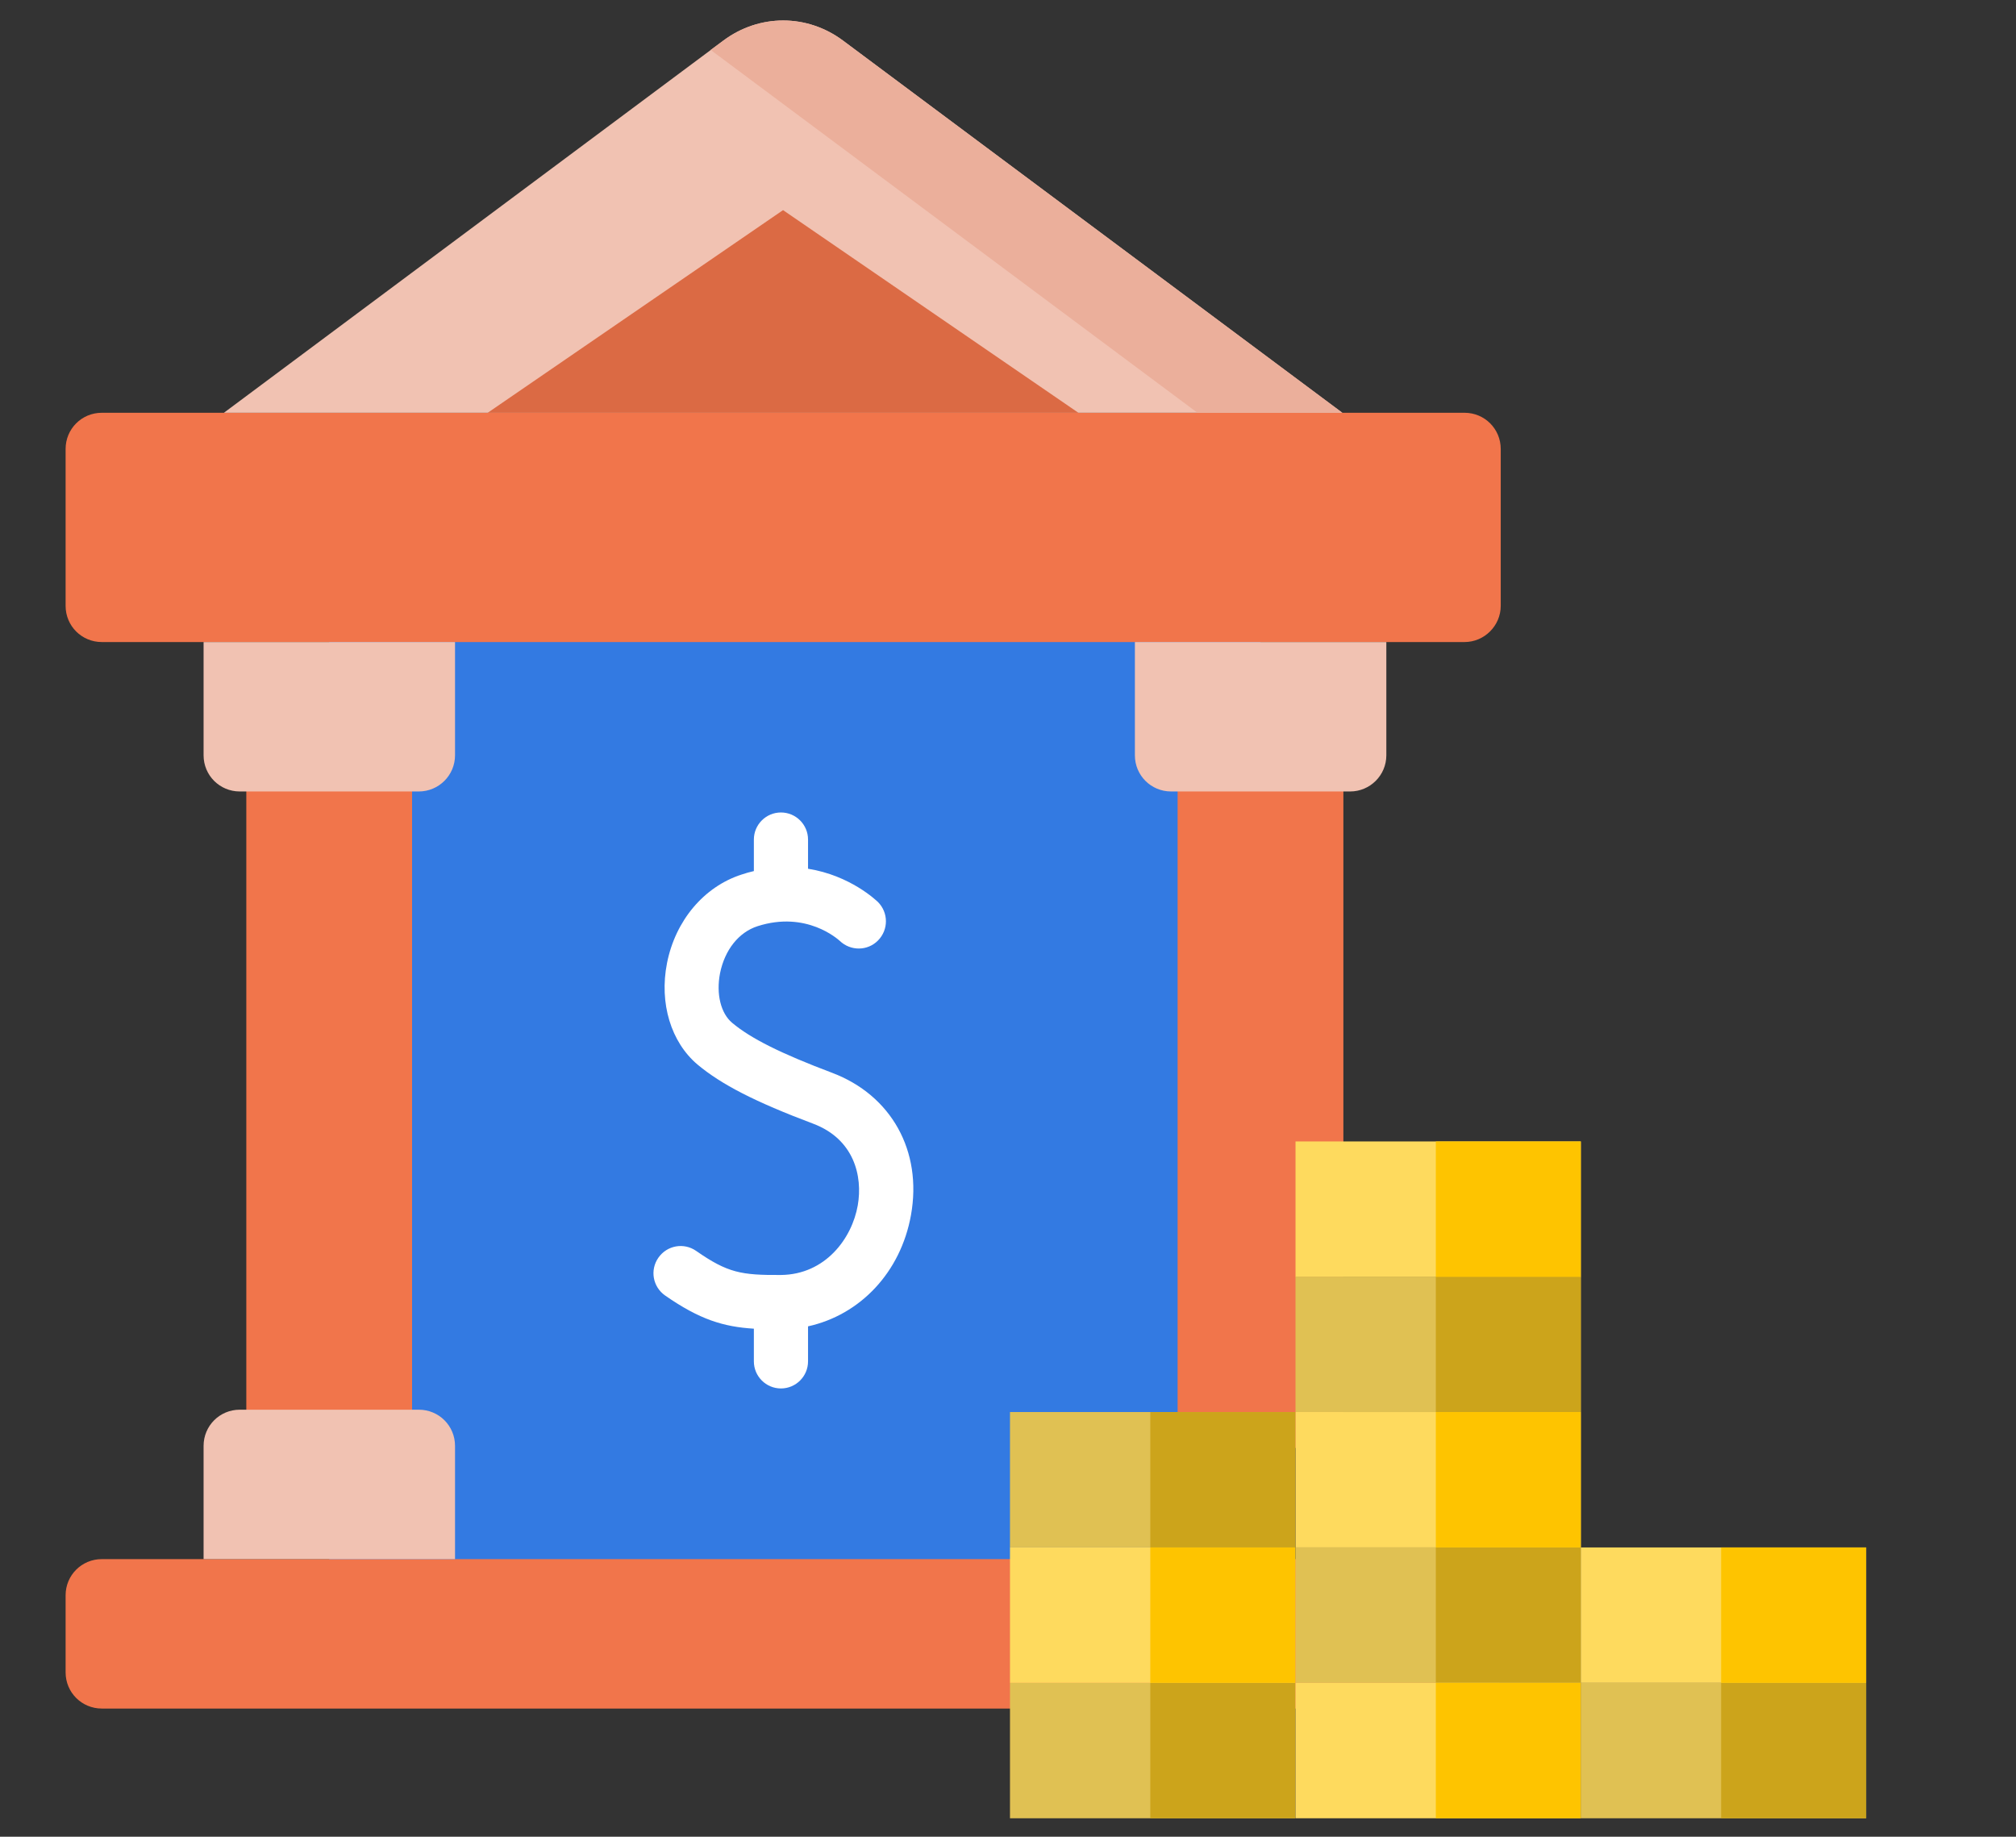
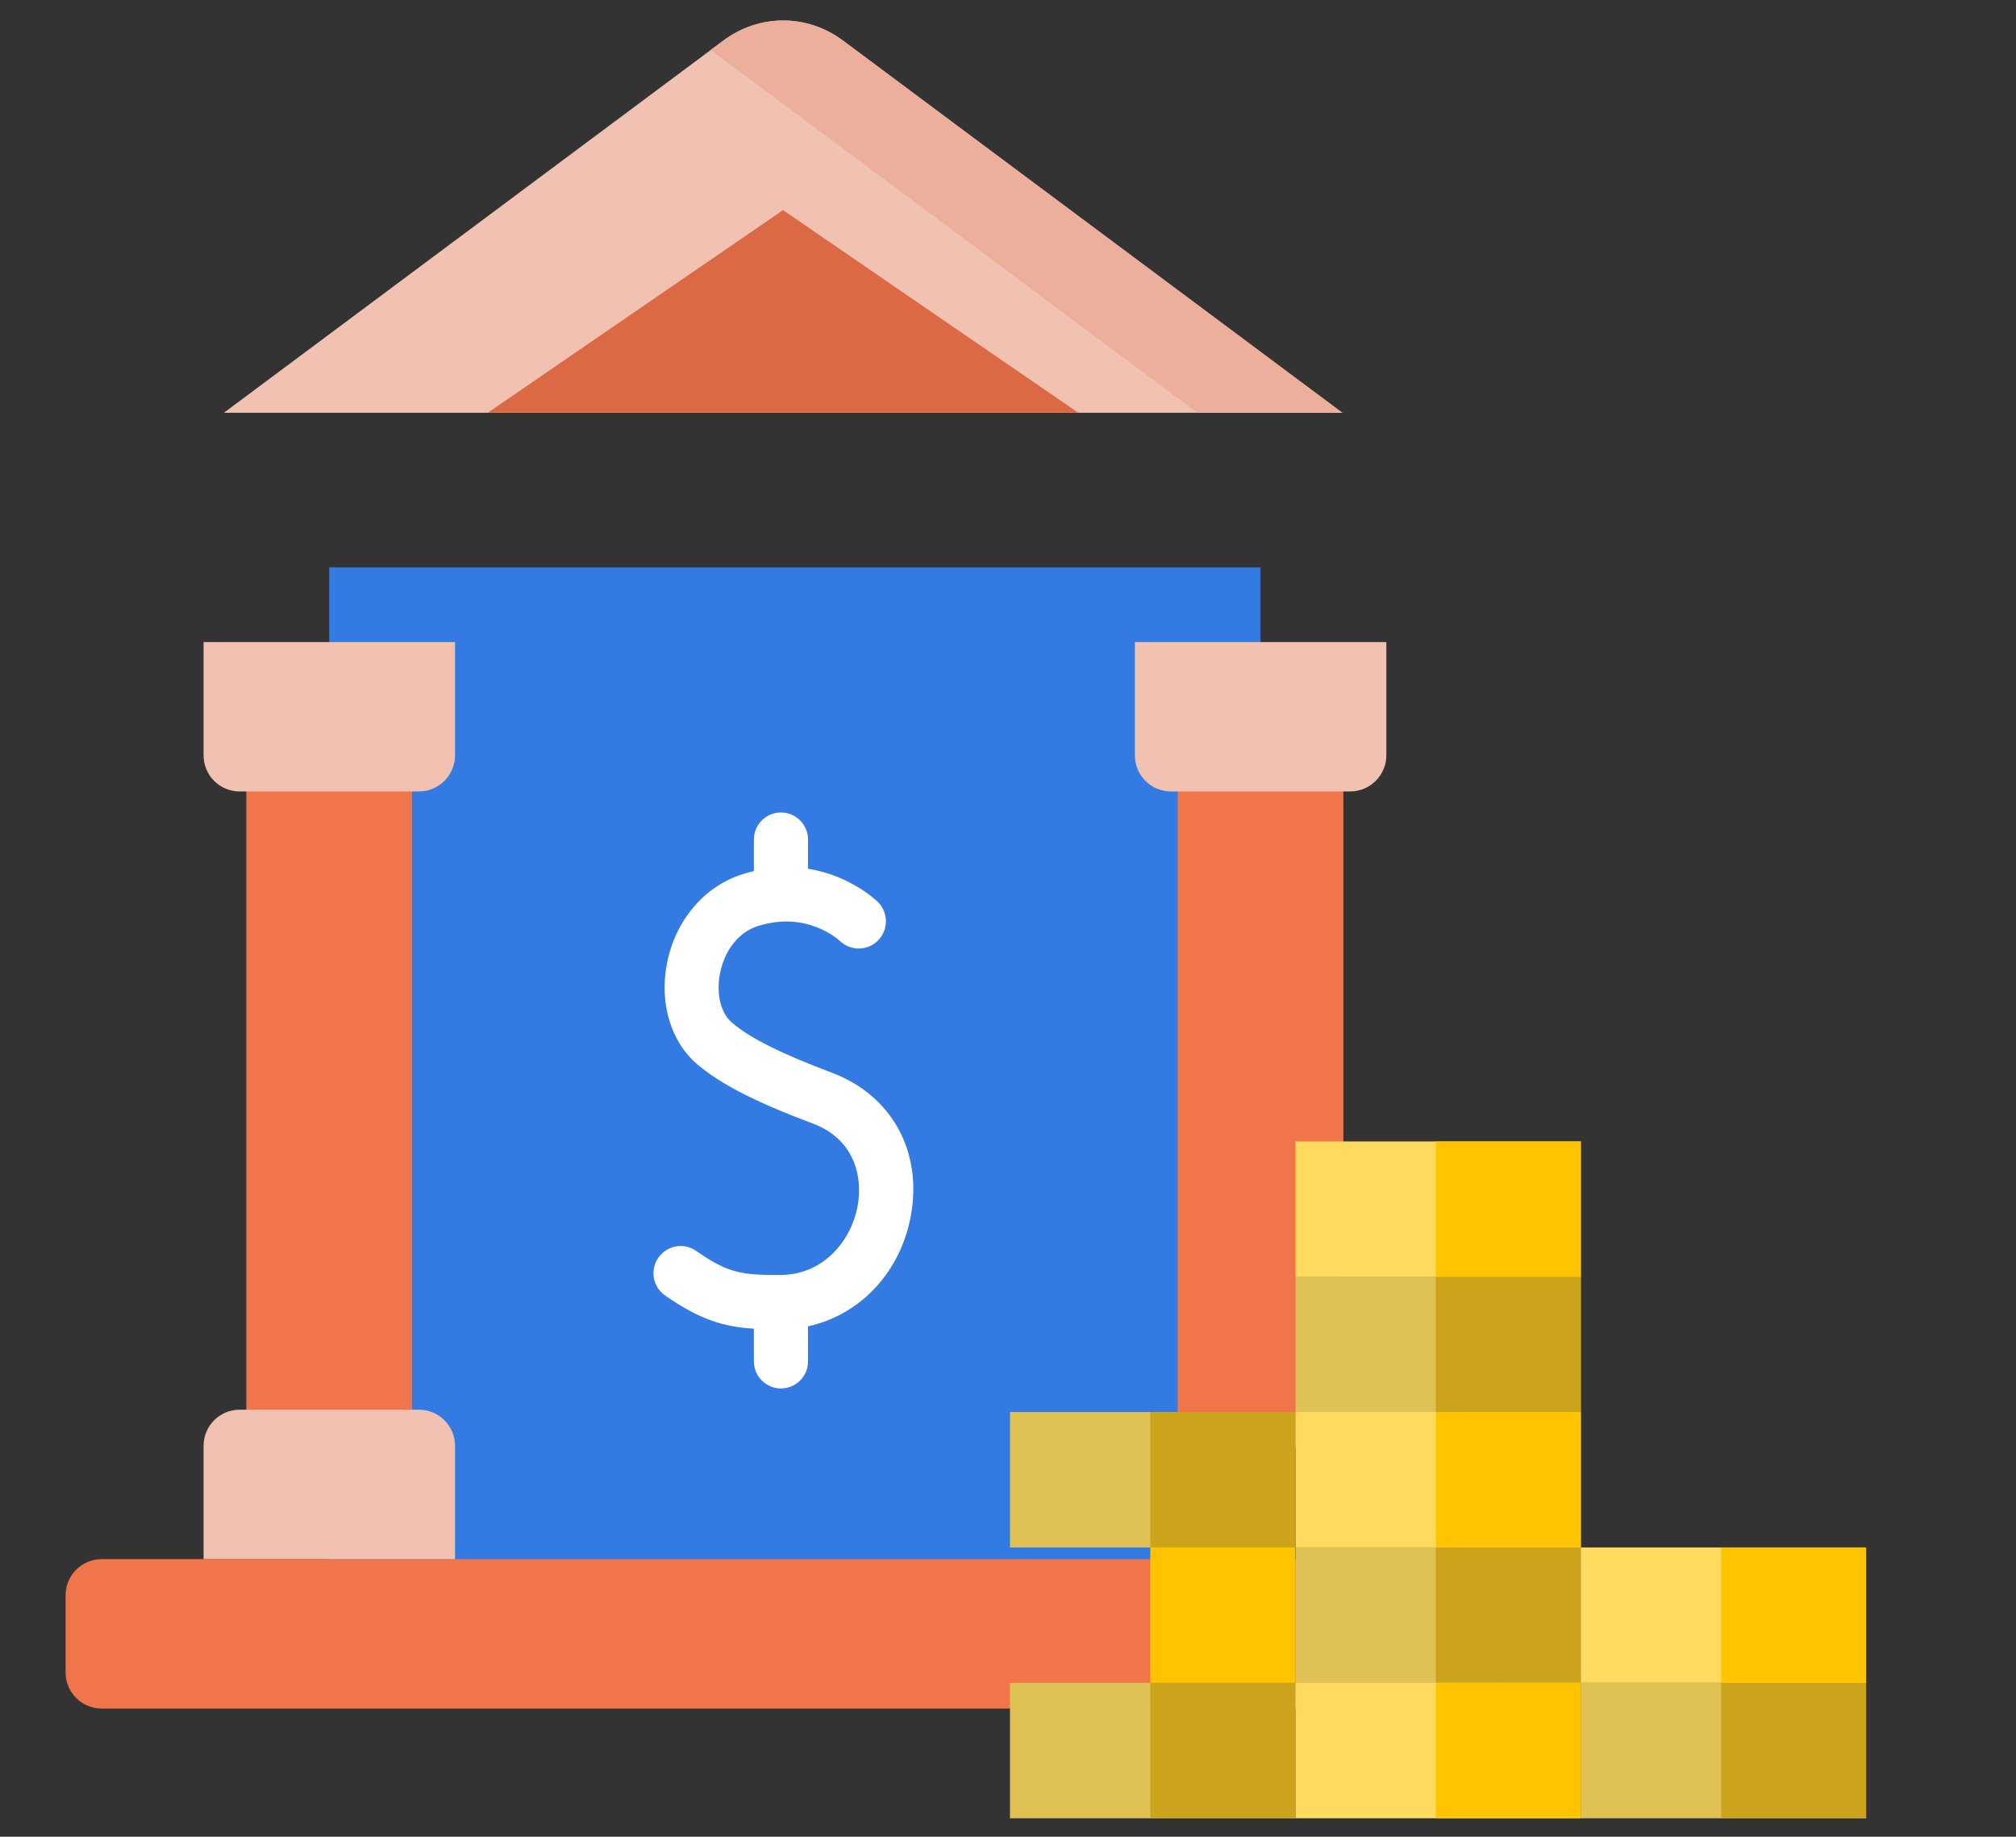
<svg xmlns="http://www.w3.org/2000/svg" version="1.1" id="Layer_1" x="0px" y="0px" width="86.35px" height="78.67px" viewBox="0 0 86.35 78.67" style="enable-background:new 0 0 86.35 78.67;" xml:space="preserve">
  <rect x="0" y="0" width="86.35" height="78.67" fill="#333333" stroke="none" />
  <style type="text/css">
	.st0{fill:#FEC400;}
	.st1{fill:#CCD2DB;}
	.st2{fill:#293B6B;}
	.st3{fill:#DD4A22;}
	.st4{fill:#F15723;}
	.st5{fill:#F4B537;}
	.st6{fill:#FECA57;}
	.st7{fill:#1E2C4C;}
	.st8{fill-rule:evenodd;clip-rule:evenodd;fill:#3C569C;}
	.st9{fill-rule:evenodd;clip-rule:evenodd;fill:#337AE2;}
	.st10{fill-rule:evenodd;clip-rule:evenodd;fill:#2F70CF;}
	.st11{fill-rule:evenodd;clip-rule:evenodd;fill:#293B6B;}
	.st12{fill-rule:evenodd;clip-rule:evenodd;fill:#D44C1F;}
	.st13{fill-rule:evenodd;clip-rule:evenodd;fill:#FFFFFF;}
	.st14{fill-rule:evenodd;clip-rule:evenodd;fill:#C2D3E7;}
	.st15{fill-rule:evenodd;clip-rule:evenodd;fill:#FEC400;}
	.st16{fill-rule:evenodd;clip-rule:evenodd;fill:#FFDC66;}
	.st17{fill-rule:evenodd;clip-rule:evenodd;fill:#BF9300;}
	.st18{fill:#FEC093;}
	.st19{fill:#FEB784;}
	.st20{fill:#FEC9A3;}
	.st21{fill:#CF9F00;}
	.st22{fill:#C28571;}
	.st23{fill:#FFD5B8;}
	.st24{fill:#FFCEBF;}
	.st25{fill:#E3A796;}
	.st26{fill:#C2D3E7;}
	.st27{fill:#84B1E7;}
	.st28{fill:#D2DCE7;}
	.st29{fill:#6DA4E7;}
	.st30{fill:#50649E;}
	.st31{fill:#FFFFFF;}
	.st32{fill:#337AE2;}
	.st33{fill:#EE646C;}
	.st34{fill:#EE2631;}
	.st35{fill:#3F5AA3;}
	.st36{fill:#324882;}
	.st37{fill:#9790CC;}
	.st38{fill:#5066A3;}
	.st39{fill:#FFBFAB;}
	.st40{fill:#F9F8F9;}
	.st41{fill:#DBECF3;}
	.st42{fill:#D13804;}
	.st43{fill:#4260AD;}
	.st44{fill:#ABBACC;}
	.st45{fill:#252D4C;}
	.st46{fill:#EE565E;}
	.st47{fill:#D9D9D9;}
	.st48{fill:#A5B3C4;}
	.st49{fill:#F0F0F2;}
	.st50{fill:#232323;}
	.st51{fill:#9FC0E7;}
	.st52{fill:#FFE282;}
	.st53{fill:#69A7FF;}
	.st54{fill:#8CBCFF;}
	.st55{fill:#C23506;}
	.st56{fill:#E6B000;}
	.st57{fill:#94A1B0;}
	.st58{fill:#ADC4FF;}
	.st59{fill:#464E54;}
	.st60{fill:#292C32;}
	.st61{fill:#568FE2;}
	.st62{fill:#029F34;}
	.st63{fill:#EDEDF9;}
	.st64{fill:#DEE2E7;}
	.st65{fill:#F1754B;}
	.st66{fill:#F1C2B2;}
	.st67{fill:#EBAF9B;}
	.st68{fill:#DB6A44;}
	.st69{fill:#E0C153;}
	.st70{fill:#CCA41B;}
	.st71{fill:#FEDA5E;}
</style>
  <g>
    <g>
      <g>
        <path class="st32" d="M14.1,24.3h39.89v45.69H14.1L14.1,24.3z" />
        <path class="st65" d="M62.73,73.18H4.36c-0.86,0-1.55-0.69-1.55-1.55v-3.3c0-0.86,0.69-1.55,1.55-1.55h58.37     c0.86,0,1.55,0.69,1.55,1.55v3.3C64.28,72.49,63.58,73.18,62.73,73.18z" />
        <g>
-           <path class="st65" d="M62.73,27.5H4.36c-0.86,0-1.55-0.69-1.55-1.55v-6.72c0-0.86,0.69-1.55,1.55-1.55h58.37      c0.86,0,1.55,0.69,1.55,1.55v6.72C64.28,26.8,63.58,27.5,62.73,27.5z" />
          <g>
            <path class="st66" d="M57.49,17.68H9.59L30.98,1.74c1.54-1.15,3.59-1.15,5.13,0L57.49,17.68z" />
            <path class="st67" d="M36.11,1.74c-1.54-1.15-3.59-1.15-5.13,0l-0.54,0.4l20.85,15.54h6.21L36.11,1.74z" />
            <path class="st68" d="M46.19,17.68h-25.3L33.54,9L46.19,17.68z" />
          </g>
        </g>
        <path class="st65" d="M10.55,30.7h7.1v31.32h-7.1V30.7z" />
        <path class="st66" d="M17.94,33.9h-7.67c-0.86,0-1.55-0.69-1.55-1.55V27.5h10.77v4.85C19.49,33.21,18.79,33.9,17.94,33.9z" />
        <path class="st66" d="M19.49,66.78H8.72v-4.85c0-0.86,0.69-1.55,1.55-1.55h7.67c0.86,0,1.55,0.69,1.55,1.55L19.49,66.78     L19.49,66.78z" />
        <path class="st65" d="M50.44,30.7h7.1v31.32h-7.1V30.7z" />
        <path class="st66" d="M57.83,33.9h-7.67c-0.86,0-1.55-0.69-1.55-1.55V27.5h10.77v4.85C59.38,33.21,58.68,33.9,57.83,33.9     L57.83,33.9z" />
      </g>
      <path class="st31" d="M35.64,45.95c-2.2-0.83-3.48-1.47-4.28-2.14c-0.49-0.41-0.69-1.24-0.52-2.12c0.2-1,0.8-1.76,1.61-2.02    c2.09-0.67,3.44,0.56,3.52,0.63c0.46,0.44,1.19,0.44,1.64-0.02c0.45-0.46,0.45-1.19-0.01-1.65c-0.07-0.06-1.17-1.13-2.99-1.42    v-1.25c0-0.64-0.52-1.16-1.16-1.16s-1.16,0.52-1.16,1.16v1.35c-0.18,0.04-0.35,0.09-0.53,0.15c-1.61,0.52-2.83,1.97-3.19,3.79    c-0.34,1.72,0.17,3.39,1.31,4.35c1.02,0.85,2.45,1.59,4.95,2.53c1.75,0.66,2.13,2.24,1.91,3.5c-0.25,1.42-1.39,2.96-3.29,2.98    c-1.7,0.01-2.28-0.09-3.63-1.03c-0.53-0.37-1.25-0.24-1.62,0.29c-0.37,0.53-0.24,1.25,0.29,1.62c1.48,1.03,2.5,1.34,3.8,1.42v1.4    c0,0.64,0.52,1.16,1.16,1.16c0.64,0,1.16-0.52,1.16-1.16v-1.5c2.23-0.49,3.97-2.31,4.41-4.77C39.51,49.3,38.18,46.91,35.64,45.95    L35.64,45.95z" />
    </g>
    <g>
      <path class="st69" d="M55.49,66.28h12.22v5.8H55.49L55.49,66.28z" />
      <path class="st70" d="M61.5,66.28h6.21v5.8H61.5V66.28z" />
      <path class="st69" d="M43.26,72.08h12.22v5.8H43.26L43.26,72.08z" />
      <path class="st69" d="M67.71,72.08h12.22v5.8H67.71L67.71,72.08z" />
      <path class="st70" d="M73.72,72.08h6.21v5.8h-6.21V72.08z" />
      <path class="st71" d="M55.49,60.48h12.22v5.8H55.49L55.49,60.48z" />
      <path class="st71" d="M55.49,48.89h12.22v5.8H55.49L55.49,48.89z" />
      <path class="st69" d="M55.49,54.68h12.22v5.8H55.49L55.49,54.68z" />
      <path class="st71" d="M67.71,66.28h12.22v5.8H67.71L67.71,66.28z" />
      <path class="st0" d="M73.72,66.28h6.21v5.8h-6.21V66.28z" />
      <path class="st70" d="M49.27,72.08h6.21v5.8h-6.21V72.08z" />
-       <path class="st71" d="M43.26,66.28h12.22v5.8H43.26L43.26,66.28z" />
      <path class="st69" d="M43.26,60.48h12.22v5.8H43.26L43.26,60.48z" />
      <path class="st70" d="M49.27,60.48h6.21v5.8h-6.21V60.48z" />
      <path class="st0" d="M49.27,66.28h6.21v5.8h-6.21V66.28z" />
      <path class="st71" d="M55.49,72.08h12.22v5.8H55.49L55.49,72.08z" />
      <path class="st0" d="M61.5,72.08h6.21v5.8H61.5V72.08z" />
      <path class="st70" d="M61.5,54.68h6.21v5.8H61.5V54.68z" />
      <g>
        <path class="st0" d="M61.5,60.48h6.21v5.8H61.5V60.48z" />
        <path class="st0" d="M61.5,48.89h6.21v5.8H61.5V48.89z" />
      </g>
    </g>
  </g>
</svg>